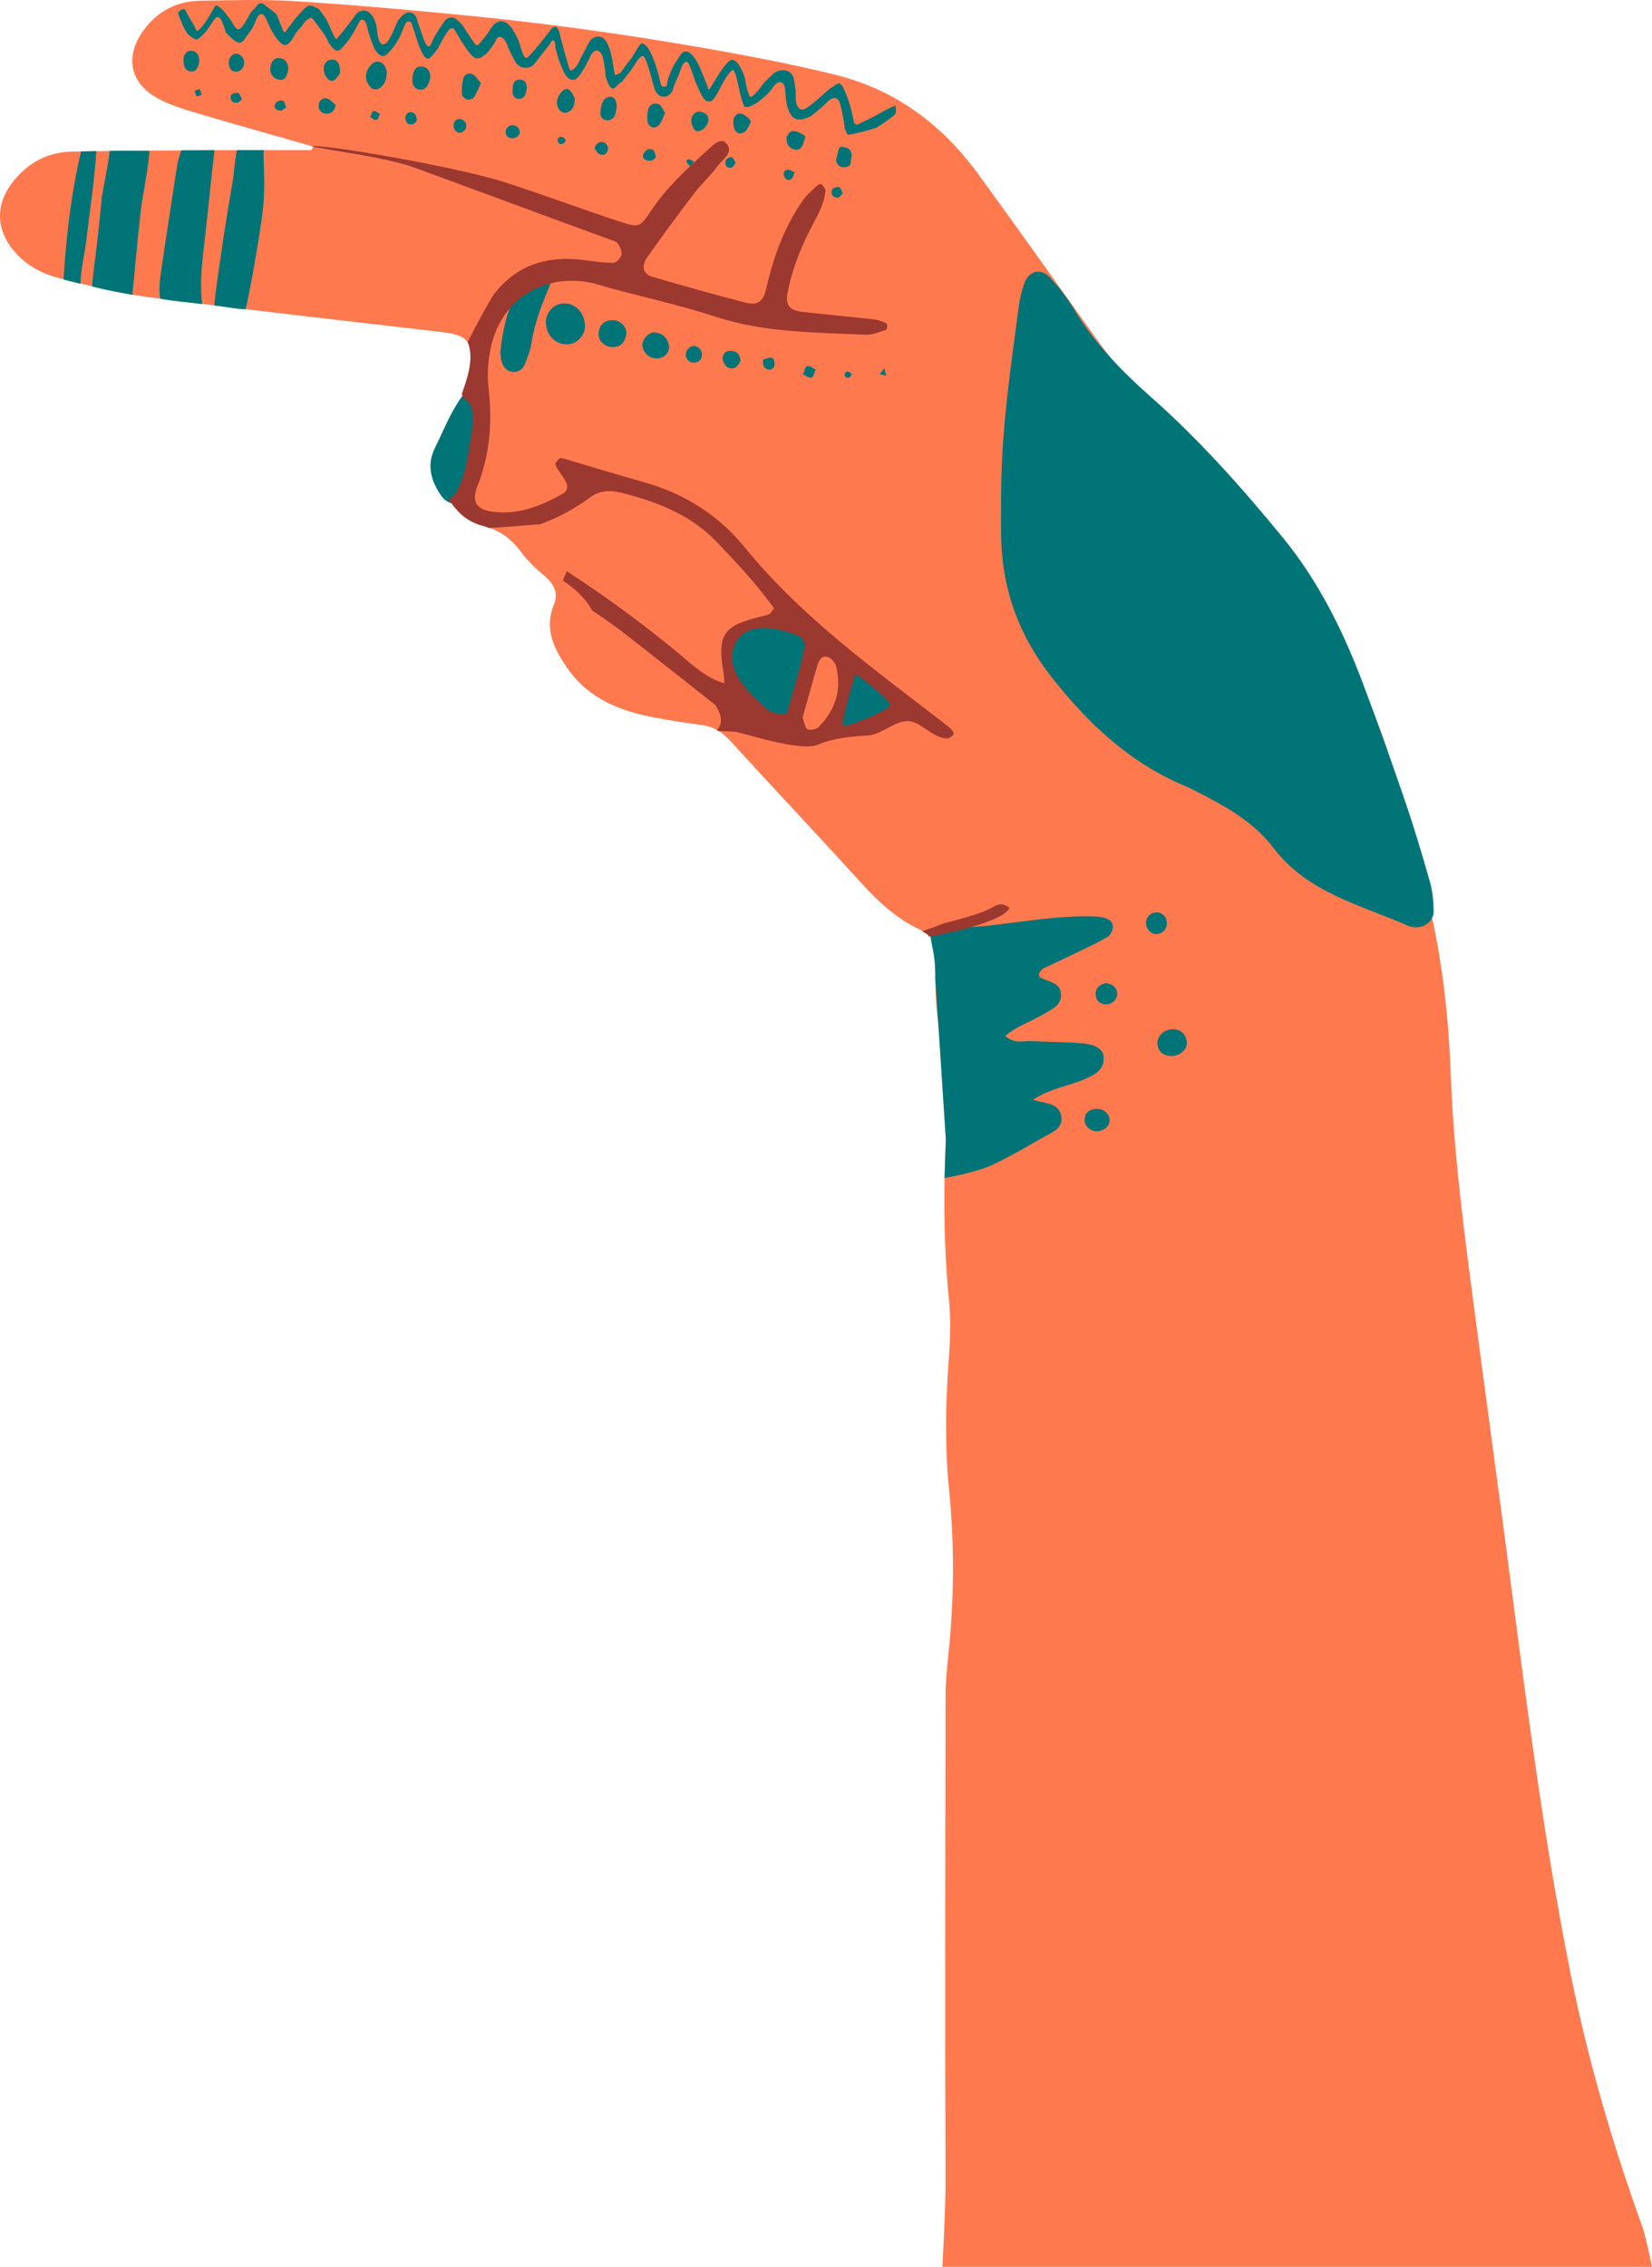
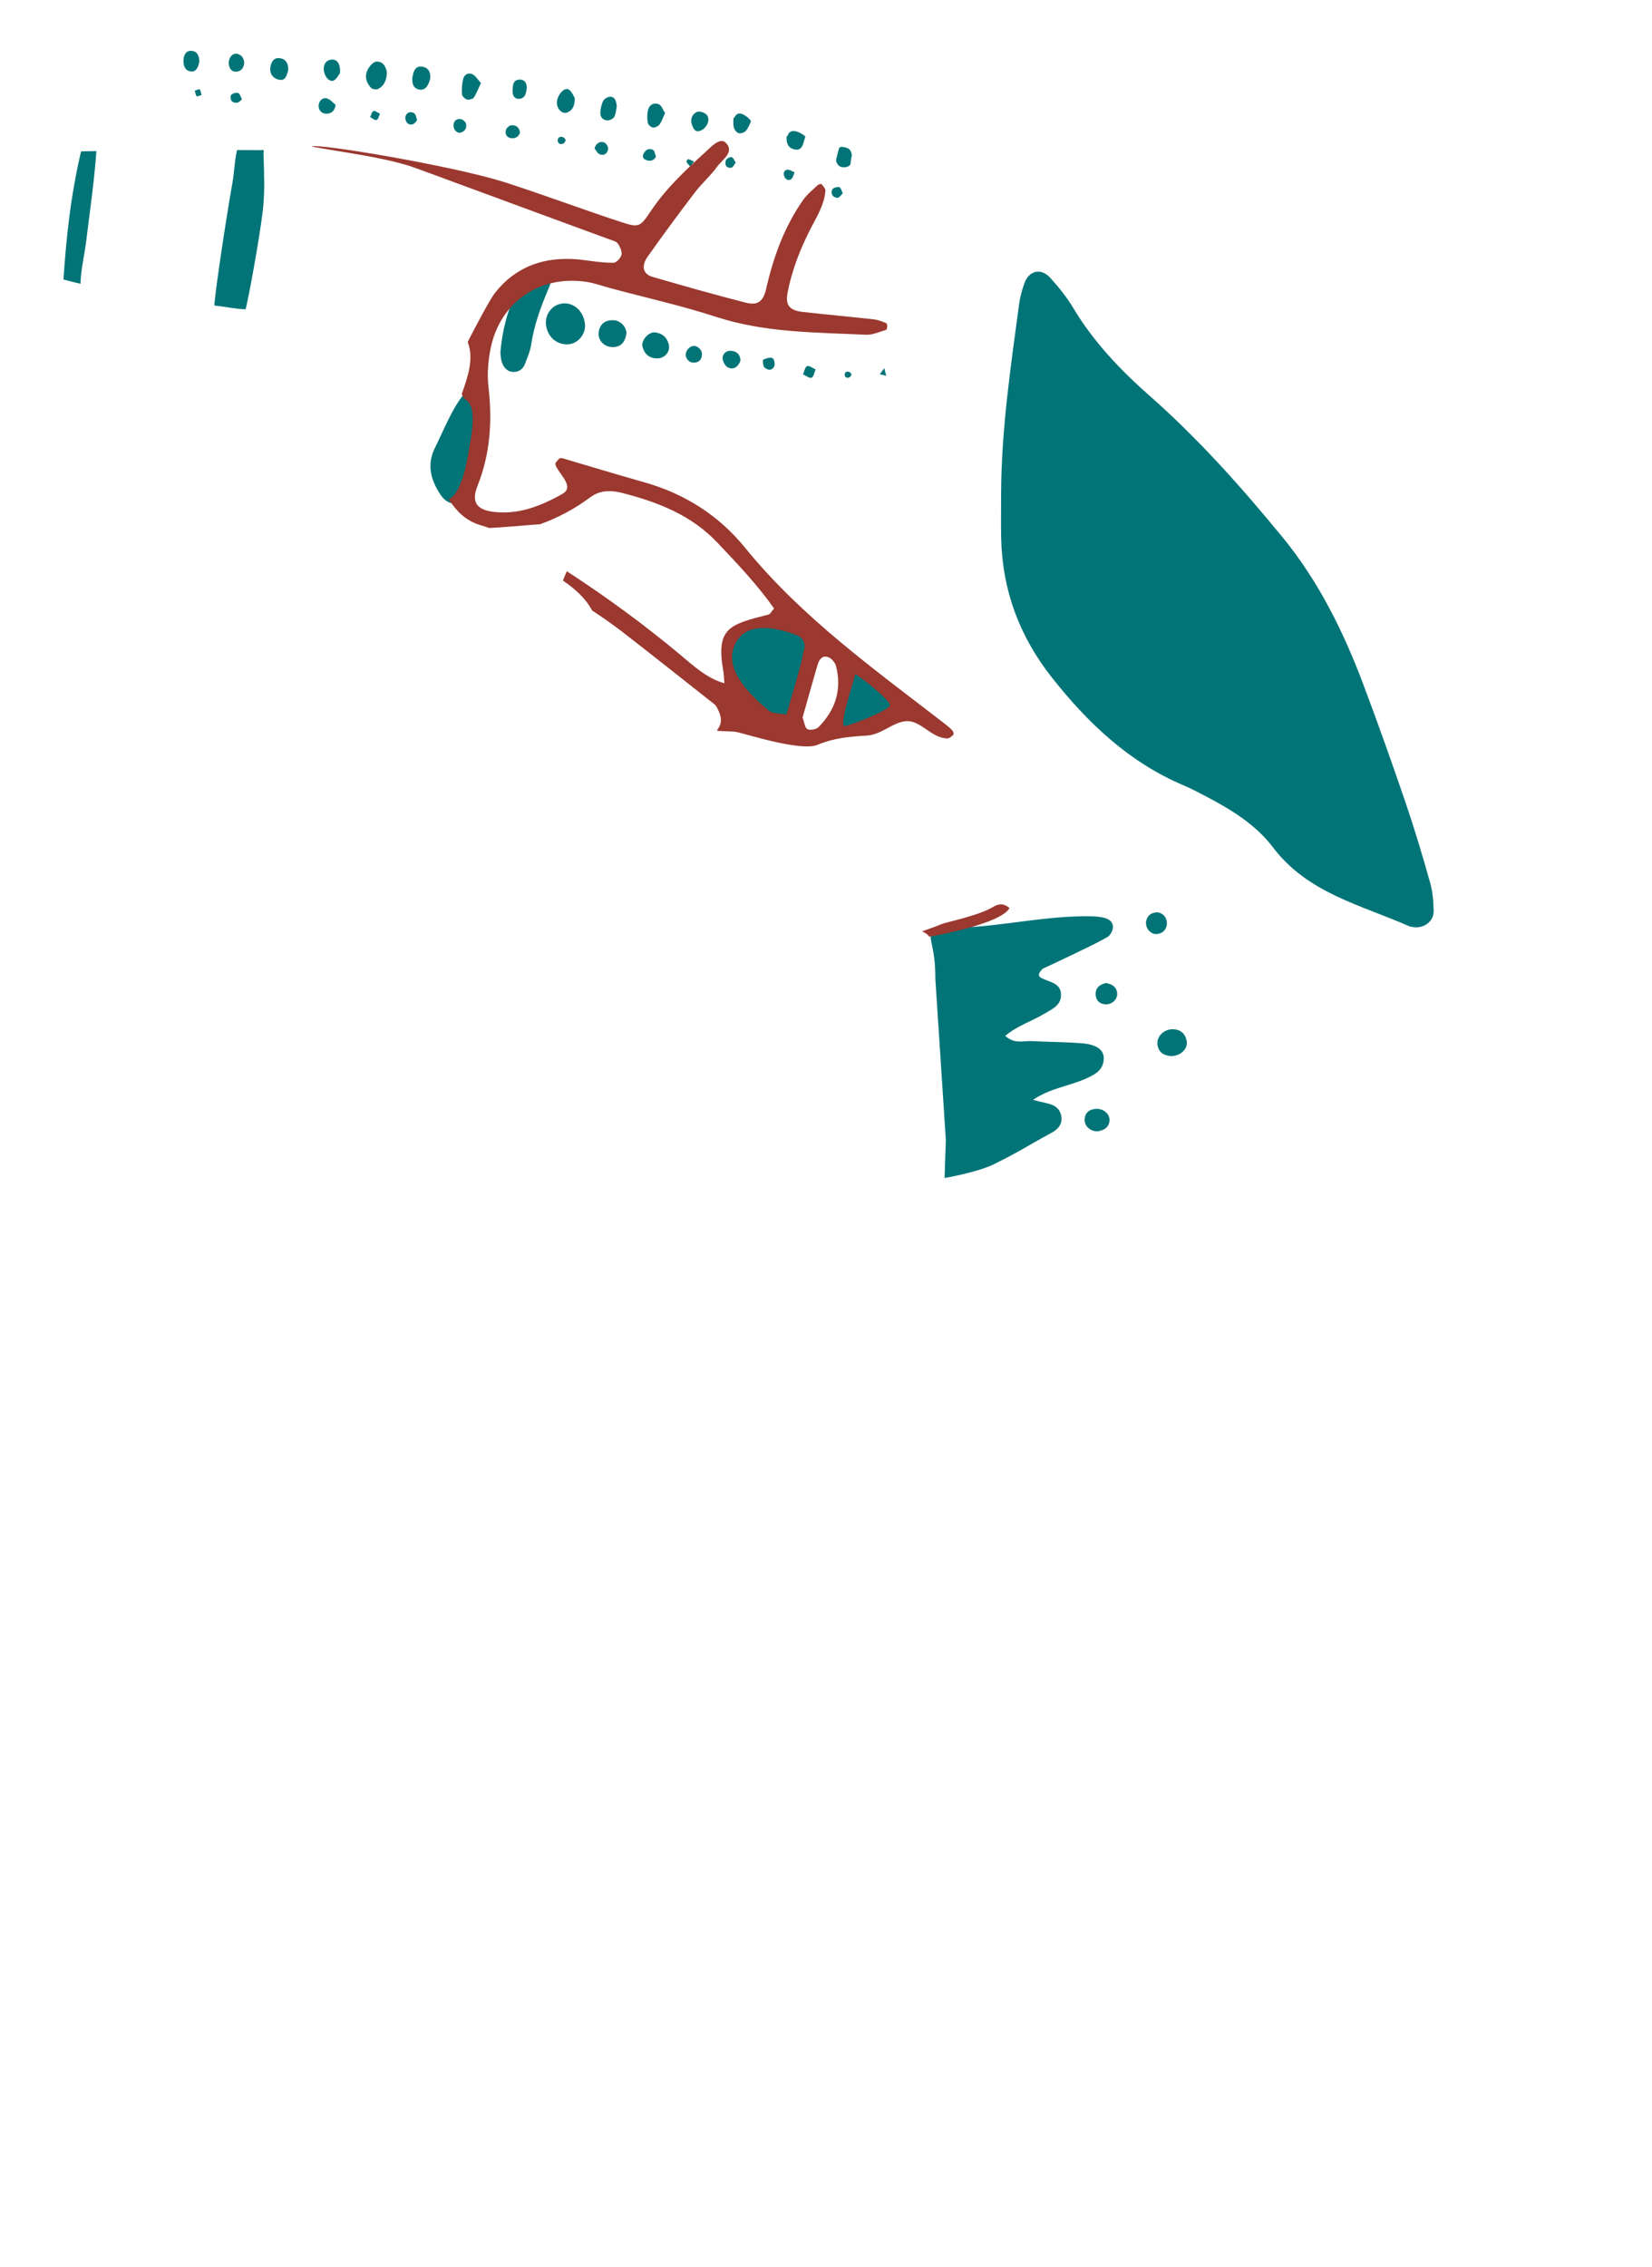
<svg xmlns="http://www.w3.org/2000/svg" id="a" data-name="original" width="224.69" height="308.153" viewBox="0 0 224.69 308.153">
-   <path d="M99.351,100.746c5.657,6.202,11.429,12.298,17.074,18.511,2.587,2.848,5.237,5.571,8.807,7.165,1.621.724,2.223,1.866,2.096,3.614-.362,4.991.178,9.917,1.382,14.762.474,1.905.293,3.784.173,5.688-.553,8.773-.681,17.535.194,26.307.282,2.827.14,5.723-.068,8.568-.419,5.725-.497,11.426.075,17.149.742,7.426.695,14.863-.083,22.292-.199,1.896-.389,3.805-.392,5.708-.037,21.948-.098,43.897-.003,65.845.017,3.933-.432,11.798-.432,11.798h96.516s-.851-4.167-1.288-5.376c-4.093-11.317-7.462-22.845-9.822-34.646-4.08-20.404-6.501-41.06-9.25-61.666-1.413-10.587-2.856-21.17-4.243-31.76-1.238-9.459-2.4-18.916-2.762-28.474-.303-8.002-1.162-15.964-3.08-23.801-.956-3.904-2.655-7.604-3.325-11.525-1.105-6.471-3.305-12.562-6.007-18.436-3.904-8.487-8.088-16.86-14.833-23.614-4.18-4.185-8.192-8.537-12.324-12.771-3.069-3.145-6.029-6.376-8.589-9.959-5.323-7.451-10.63-14.913-16.015-22.319-4.983-6.852-11.321-11.647-19.77-13.699-6.496-1.578-13.032-2.801-19.61-3.92-9.966-1.694-19.971-3.068-30.026-4.053-7.781-.762-15.572-1.467-23.373-1.962-4.37-.278-8.772-.15-13.158-.072-3.244.057-5.876,1.464-7.773,4.146-2.479,3.506-1.76,7.072,2.044,9.146,1.649.899,3.511,1.455,5.327,1.995,5.255,1.561,10.537,3.035,15.808,4.543-.094.16-.189.321-.283.482-4.19,0-8.38-.021-12.569.005-6.675.04-13.352.054-20.025.193-3.217.067-5.878,1.476-7.909,4.005-2.568,3.198-2.428,6.776.343,9.823,1.604,1.763,3.669,2.814,5.885,3.372,4.063,1.022,8.154,2.072,12.298,2.606,13.234,1.703,26.496,3.185,39.75,4.729,3.446.401,4.238,1.268,3.903,4.808-.105,1.113-.444,2.24-.875,3.278-.73,1.759-1.622,3.45-2.44,5.172-2.162,4.551-1.685,7.329,1.845,10.817,1.1,1.087,2.329,1.975,3.814,2.456,1.874.607,3.306,1.725,4.485,3.332.892,1.217,2.029,2.288,3.192,3.264,1.317,1.106,1.965,2.31,1.282,3.99-1.326,3.262.043,5.943,1.826,8.533,2.928,4.254,7.317,5.922,12.133,6.796,2.062.375,4.135.703,6.213.98,1.601.214,2.773.983,3.863,2.178Z" fill="#ff794f" />
  <g>
    <path d="M136.164,66.892c.048-8.604,1.312-17.09,2.45-25.587.125-.935.395-1.863.701-2.759.604-1.766,2.261-2.171,3.522-.781,1.146,1.264,2.248,2.611,3.119,4.072,2.773,4.647,6.455,8.492,10.468,12.028,6.603,5.82,12.429,12.364,17.994,19.142,4.874,5.938,8.259,12.753,10.956,19.903,2.016,5.343,3.929,10.728,5.776,16.132,1.23,3.6,2.319,7.252,3.354,10.914.356,1.26.474,2.619.487,3.935.013,1.397-1.382,2.374-2.79,2.142-.188-.031-.387-.047-.557-.123-6.552-2.897-13.793-4.485-18.506-10.718-2.308-3.052-5.63-5.106-9.035-6.888-1.012-.53-2.024-1.072-3.074-1.516-7.415-3.135-13.016-8.426-17.94-14.655-4.426-5.599-6.759-11.856-6.918-18.952-.047-2.095-.007-4.192-.007-6.289Z" fill="#007477" />
    <path d="M140.501,149.515c.824.206,1.308.343,1.8.446.989.207,1.815.62,2.034,1.71.223,1.109-.415,1.835-1.281,2.306-4.019,2.186-3.782,2.257-7.877,4.294-2.21,1.099-6.701,1.873-6.701,1.873l.167-5.207-1.424-21.827c.007-3.222-.414-4.009-.661-5.781,0,0,2.895-1.179,3.889-1.213,6.103-.207,12.094-1.715,18.226-1.541.38.011.761.055,1.136.117.789.131,1.554.451,1.559,1.334.003.471-.37,1.156-.775,1.382-1.658.928-3.39,1.727-5.103,2.555-1.36.658-2.733,1.289-3.681,1.735-.671.685-.627,1.014-.168,1.256,1.119.592,2.794.655,2.662,2.482-.095,1.312-1.287,1.784-2.251,2.368-1.713,1.037-3.711,1.636-5.331,3.02,1.29,1.151,2.468.648,3.56.705,2.285.12,4.579.119,6.859.299,2.028.16,2.99.891,2.984,2.036-.01,1.643-1.262,2.247-2.485,2.79-2.234.991-4.767,1.267-7.137,2.859Z" fill="#007477" />
    <path d="M107.175,18.337c-.037.098-.103.164-.18.208-.059.749.089,1.458.895,1.721,1.319.431,1.342-.871,1.65-1.699.025-.066-1.882-1.506-2.366-.23Z" fill="#007477" />
-     <path d="M121.775,14.343c-.828.357-1.642.765-2.412,1.231-.459.277-2.269,1.127-2.658,1.328-.306.158-.552-.157-.606-.46-.379-2.133-.878-3.392-1.472-4.673-.63-.816-.599-.342-1.661.209-.165.086-2.942,2.682-3.59,2.873-.689.204-1.011-.407-1.103-.993-.074-.467-.018-.951-.054-1.422-.043-.56-.259-1.848-.301-1.949-.428-1.036-1.499-1.14-2.446-.688-.219.104-1.377,1.236-1.753,1.712-.434.55-.816,1.118-1.38,1.544-.222.168-.342.191-.445-.081-.255-.671-.444-1.436-.538-2.135-.077-.577-.783-2.324-1.471-2.599-.922-.975-3.466,4.46-3.538,3.936-.058-.423-.778-2.028-.931-2.445-.127-.344-1.316-3.402-2.576-2.592-.22.141-1.319,1.904-1.46,2.266-.265.676-.596,1.277-.635,2.017-.028.526-.783.47-.874.005-.167-.863-1.317-5.617-2.646-5.527-.474.398-1.107,1.789-1.528,2.25-.301.329-1.105,1.485-1.255,1.682-.082.108-.604.358-.739.361-.345.061-.357-6.842-3.275-4.872-.212.143-.871,1.499-.991,1.734-.291.57-.57,1.043-.826,1.624-.164.372-.913,1.111-1.101.837-.088-.068-1.277-4.386-1.294-4.534-.092-.826-.55-1.945-1.303-.954-.184.242-2.25,2.983-3.16,3.787-.408.361-.726-.752-.761-.838-.221-.547-.284-1.12-.548-1.655-.244-.494-.508-.976-.791-1.448-.031-.026-1.438-2.213-2.907.019-.406.741-1.693,2.305-1.831,2.276-.214.171-1.319-1.727-2.097-2.856-.69-.585-1.032-1.272-2.045-.756-.277.141-1.812,2.546-1.965,3.013-.501,1.526-.959.348-1.212-.326-.357-.955-.957-2.879-.998-2.948-.568-.949-1.453-.79-2.33.322-.337.274-1.163,3.124-1.983,3.393-.824.27-.965-1.526-1.025-2.06-.088-.783-.393-1.807-1.218-2.392-1.141-.452-1.731.526-1.761.572-.396.597-2.005,2.635-2.505,3.165-.208.221-1.099-2.202-1.431-2.725-.24-.378-.713-.995-.991-1.349-.925-.424-1.3-.927-2.312.358-1.211,1.128-2.285,3.059-2.422,2.807-.23-.421-.771-1.969-1.001-2.389-.196-.358-1.538-1.179-1.806-1.492-.939-.254-.663.362-1.615,1.068-.112.083-1.109,2.227-1.687,2.4-.512.153-.934-1.082-1.286-1.452-.336-.354-.557-.783-.908-1.13-.224-.221-.772-.753-1.026-.631-.551.904-1.497,2.825-2.422,3.433-.192.126-.407-.694-.554-.899-.458-.643-.814-1.339-1.178-2.034-.421-.074-.762.178-.931.544.386.997.745,2.019,1.378,2.888.287.142.819.692,1.203.685,1.072-.6,1.732-1.869,2.454-2.877.155-.217.545-.249.701-.009.389.6.586,1.253.777,1.919,2.178,2.343,2.206,1.27,3.08.148.268-.372.564-.72.743-1.15.19-.458.329-.929.644-1.321.183-.227.513-.234.701-.009.355.428.515.942.727,1.447.166.395.416.743.617,1.119,1.446,2.266,1.968,1.559,2.784.249.274-.63.94-1.11,1.277-1.69.201-.346.962-.901,1.097-.776.514.478.874,1.162,1.314,1.715.439.553.741,1.027.991,1.665,1.331,1.937,1.562.891,2.387.064.731-.825,1.296-1.99,1.783-2.914.141-.268.552-.413.756-.108.34.507.346,1.108.532,1.675.234.715.497,1.439.78,2.142,1.134,1.6,1.519,1.009,2.747-.47.234-.416.505-.809.72-1.239.307-.614.472-1.273.823-1.87.169-.288.655-.203.761.093.184.52.414,1.283.584,1.802,1.419,4.322,1.789,3.119,3.012,1.583.454-.883.9-1.778,1.515-2.561.131-.167.442-.26.616-.091.235.228.815,1.383,1.045,1.697.383.523,1.497,2.443,2.143,2.331.187-.032.407-.044.548-.149.2-.15.393-.269.583-.372.623-.632,1.134-1.352,1.541-2.142.138-.267.414-.352.672-.191.537.334.717.92.927,1.484.224.603,1.025,2.032,1.156,2.169.534.557,1.401.631,2.122.2.141-.084,1.709-2.182,2.179-2.726.154-.179.863-1.802.935.453.168.412.251.844.384,1.286.183.609.704,1.762.707,1.768-.001,0-.003,0-.004,0,.01.037.647,1.34,1.359,1.099.661.252,2.125-2.777,2.264-3.126.208-.523.785-1.172,1.331-.627.423.423.504,1.247.596,1.804.08.483.135.977.159,1.471.034.104.068.209.102.313.003.009.002.016.004.025.855,2.474,1.246.846,2.12.445.469-.606.953-1.194,1.407-1.813.272-.371.96-1.777,1.483-1.68.482.089,1.351,3.873,1.498,4.28.058.162.359,1.242,1.318,1.242.807,0,1.094-.742,1.191-.792.148-.748.545-1.5.835-2.183.201-.475.548-1.999,1.185-1.749.309.121.953,2.441,1.184,2.902.29.577.997,2.599,1.664,2.437.813.306,1.553-1.996,2.486-3.354.145-.212.747-1.055.908-.884.383.406.569,1.647.692,2.174.173.738.593,2.692.883,2.808.826.33,2.99-1.507,3.525-2.242.288-.395.738-1.189,1.332-1.092.529.087.59.735.621,1.159.066.916.19,3.771,1.81,3.906.644.054.953-.174,1.542-.379.185-.064,1.86-1.449,2.284-1.914.391-.429,1.011-.896,1.551-.416.414.368.954,3.856.909,3.928.191.472.347.818.426.842.287.089,3.363-.722,3.891-.964.321-.147,2.428-1.566,2.574-1.883.135-.295.076-.704.023-1.05-.003-.021-.017-.044-.027-.067Z" fill="#007477" />
    <path d="M115.223,20.121c-.358-.115-.807-.262-1.081-.037-.059.185-.378,1.336-.423,1.685-.036.278.299.777.577.885.537.209,1.378.042,1.404-.497.019-.394.081-.747.162-1.082-.063-.399-.22-.822-.638-.955Z" fill="#007477" />
    <path d="M101.149,15.596c-.584-.303-.93-.211-1.259.345-.037.063-.081.108-.129.139-.016.32-.05.773.038,1.21.063.316.376.73.66.813.288.084.802-.084.997-.323.304-.371.492-.842.686-1.298-.229-.379-.614-.689-.994-.886Z" fill="#007477" />
    <path d="M11.732,32.723c.483-4.026,1.106-8.139,1.375-12.183-.672.009-1.339.025-2.069.037-.081.274-.161.658-.228.952-1.221,5.418-1.811,10.887-2.177,16.468.748.188,1.549.415,2.314.579.043-1.958.564-4.02.785-5.854Z" fill="#007477" />
-     <path d="M18.005,40.089s.761-8.109,1.093-11.041c.326-2.874,1.043-5.685,1.232-8.539-1.852-.026-3.546-.044-5.403.011-.171,1.383-.497,3.142-.753,4.51-.135.724-.273,1.435-.401,2.146.02-.033.035-.067.056-.1-.233,2.219-.439,4.443-.71,6.656-.138,1.125-.64,4.72-.558,5.233,2.442.601,3.636.775,5.444,1.124Z" fill="#007477" />
    <path d="M104.262,84.497c.847.068,1.223.095,1.599.128,6.805.603,6.565,2.326,4.864,7.006-.577,1.589-.933,3.258-1.41,4.885-.86,2.932-1.974,3.418-4.276,1.788-2.333-1.653-4.282-3.692-5.712-6.186-2.422-4.224-.572-7.51,4.275-7.62.377-.009.753-.001.659-.001Z" fill="#007477" />
-     <path d="M27.505,41.335c-.374-2.899-.009-5.744.328-8.645.473-4.068.863-8.206,1.339-12.273-1.497.002-3.023.035-4.525.025-.006.017-.446,1.352-.55,2.022-.77,4.972-1.541,9.943-2.254,14.927-.19,1.332-.212,2.399-.035,3.232,1.89.326,3.783.487,5.696.713Z" fill="#007477" />
    <path d="M35.841,20.991c-.007-.224.057-.385.01-.589-1.17.043-2.439-.016-3.606,0-.044.148-.08.341-.109.5-.247,1.335-.302,2.721-.541,4.058-.949,5.301-2.564,16.316-2.423,16.579,1.41.138,2.785.456,4.219.51.252-.608,1.932-9.705,2.368-13.541.28-2.466.16-5.012.083-7.517Z" fill="#007477" />
    <path d="M65.816,56.739c-.04,4.441-.515,7.615-2.234,10.495-.94,1.575-2.593,1.614-3.636.067-1.36-2.016-1.937-4.123-.776-6.449,1.273-2.55,2.264-5.256,4.095-7.494.207-.253.748-.497.992-.397.474.193,1.122.574,1.21.983.278,1.288.331,2.625.349,2.795Z" fill="#007477" />
    <path d="M68.059,47.914c.319-3.726,1.353-7.15,3.259-10.261.464-.758,1.306-1.31,2.049-1.856.233-.172.752-.116,1.064.016.529.224.956.669.824,1.302-.152.731-.367,1.462-.66,2.148-1.042,2.44-1.947,4.911-2.345,7.558-.138.918-.527,1.806-.864,2.684-.308.802-1.031,1.166-1.805,1.034-.789-.135-1.224-.818-1.399-1.597-.082-.364-.091-.745-.123-1.027Z" fill="#007477" />
    <path d="M114.04,94.247c-.009.069-.033-.526.167-1.032.315-.797,1.148-2.898,1.861-2.435,1.242.807,4.216,3.16,5.284,4.184,1.038.994-1.312,3.025-2.669,3.461-5.137,2.089-4.971-.515-4.644-4.177Z" fill="#007477" />
    <path d="M79.564,44.113c.106,1.324-.942,2.583-2.237,2.688-1.546.125-2.828-.953-3.055-2.569-.222-1.579.942-2.975,2.493-2.99,1.466-.014,2.666,1.216,2.798,2.871Z" fill="#007477" />
    <path d="M88.956,45.175c1.052.083,1.744.627,2.003,1.65.243.961-.525,1.883-1.543,1.894-1.088.011-1.758-.56-2.029-1.575-.213-.799.713-1.921,1.569-1.969Z" fill="#007477" />
-     <path d="M159.295,143.572c-.951-.06-1.725-.475-1.867-1.56-.142-1.087.862-2.093,2.046-2.094,1.056,0,1.735.566,1.928,1.589.2,1.061-.807,2.037-2.107,2.065Z" fill="#007477" />
+     <path d="M159.295,143.572c-.951-.06-1.725-.475-1.867-1.56-.142-1.087.862-2.093,2.046-2.094,1.056,0,1.735.566,1.928,1.589.2,1.061-.807,2.037-2.107,2.065" fill="#007477" />
    <path d="M85.204,45.329c-.169,1.04-.61,1.8-1.761,1.857-1.239.061-2.209-.943-2.002-2.114.192-1.088.921-1.579,1.999-1.543.949.031,1.763.895,1.765,1.8Z" fill="#007477" />
    <path d="M149.326,153.792c-1.03.059-1.895-.737-1.8-1.707.089-.906.723-1.294,1.545-1.34,1.067-.061,1.949.767,1.826,1.682-.119.891-.775,1.224-1.572,1.366Z" fill="#007477" />
    <path d="M52.617,9.844c-.021.878-.264,1.766-1.18,2.245-.242.127-.779.054-.962-.137-.694-.722-.929-1.636-.436-2.543.24-.44.735-1.003,1.148-1.032.799-.056,1.301.548,1.431,1.467Z" fill="#007477" />
    <path d="M39.187,9.61c-.209.637-.333,1.474-1.348,1.2-.78-.21-1.169-.837-1.063-1.637.101-.769.491-1.432,1.397-1.243.81.169,1.077.842,1.015,1.68Z" fill="#007477" />
    <path d="M58.495,10.783c-.227.751-.57,1.542-1.468,1.397-.861-.139-1.041-.972-.916-1.74.122-.752.385-1.567,1.391-1.366.866.173,1.112.875.993,1.709Z" fill="#007477" />
    <path d="M65.41,11.293c-.333.706-.58,1.382-.967,1.967-.141.214-.653.341-.926.264-.283-.08-.665-.444-.682-.705-.045-.7-.003-1.433.167-2.112.148-.59.733-.881,1.274-.606.424.216.702.719,1.134,1.192Z" fill="#007477" />
    <path d="M78.173,13.321c.003.995-.237,1.656-1.034,1.973-.646.257-1.392-.455-1.397-1.315-.007-1.009,1.012-2.188,1.613-1.81.412.259.615.849.818,1.153Z" fill="#007477" />
    <path d="M83.891,14.429c-.066.333-.095.914-.317,1.409-.117.261-.564.508-.873.523-.633.03-1.064-.388-1.045-1.022.015-.542.14-1.115.37-1.602.131-.276.557-.542.874-.574.686-.071.901.453.991,1.267Z" fill="#007477" />
    <path d="M150.429,133.641c.758.128,1.379.442,1.507,1.285.138.917-.716,1.71-1.684,1.596-.879-.104-1.258-.712-1.228-1.485.031-.815.629-1.237,1.406-1.396Z" fill="#007477" />
    <path d="M157.471,124.031c.852.15,1.255.807,1.241,1.524-.014.741-.528,1.342-1.358,1.423-.887.087-1.667-.902-1.454-1.802.194-.818.771-1.141,1.571-1.145Z" fill="#007477" />
    <path d="M90.451,15.367c-.267.585-.427,1.109-.729,1.529-.178.247-.594.468-.883.445-.264-.02-.657-.349-.716-.605-.116-.504-.108-1.063-.028-1.581.13-.838.729-1.281,1.506-.989.379.143.572.783.85,1.2Z" fill="#007477" />
    <path d="M100.71,49.049c-.313.788-.889,1.279-1.69.908-.376-.174-.726-.818-.739-1.259-.016-.555.464-1.045,1.097-1.012.805.042,1.323.487,1.332,1.363Z" fill="#007477" />
    <path d="M27.113,8.402c-.158.694-.406,1.496-1.305,1.282-.771-.184-.92-1.001-.831-1.732.066-.539.371-1.053.969-1.043.896.015,1.148.678,1.167,1.493Z" fill="#007477" />
    <path d="M33.216,8.599c-.079.598-.374,1.067-.993,1.138-.665.076-1.016-.353-1.097-.98-.116-.894.541-1.648,1.235-1.415.582.195.834.66.856,1.258Z" fill="#007477" />
    <path d="M46.239,9.942c-.202.252-.441.81-.85,1-.701.326-1.532-.893-1.322-1.912.126-.615.571-.949,1.171-.931.697.021,1.095.712,1.002,1.843Z" fill="#007477" />
    <path d="M95.134,17.808c-.592.182-.835-.337-1.013-.823-.282-.768.004-1.487.695-1.776.343-.144,1.108.126,1.348.453.502.684-.096,1.892-1.03,2.146Z" fill="#007477" />
    <path d="M45.654,14.264c-.137.828-.596,1.171-1.202,1.193-.651.024-1.113-.41-1.113-1.046,0-.621.441-1.176,1.082-1.041.478.101.868.614,1.232.893Z" fill="#007477" />
    <path d="M71.649,11.961c-.109.631-.146,1.449-1.091,1.474-.621.016-.868-.53-.844-1.094.029-.695.018-1.528,1.022-1.519.591.006.921.449.913,1.14Z" fill="#007477" />
    <path d="M95.469,48.014c.029.604-.18,1.102-.792,1.252-.576.141-1.078-.102-1.332-.647-.305-.652.297-1.563,1.009-1.592.505-.02,1.037.45,1.115.987Z" fill="#007477" />
    <path d="M56.725,16.294c-.266.541-.713.82-1.237.516-.233-.135-.418-.66-.35-.94.149-.604.691-.781,1.201-.472.227.137.264.591.385.895Z" fill="#007477" />
    <path d="M62.524,18.062c-.506-.065-.836-.469-.841-1.021-.006-.599.439-.942,1.006-.847.276.046.661.399.707.663.097.556-.14,1.051-.871,1.205Z" fill="#007477" />
    <path d="M70.719,17.984c-.095.509-.528.845-1.105.814-.599-.033-.955-.492-.819-1.081.064-.279.441-.654.707-.682.565-.059,1.097.159,1.217.95Z" fill="#007477" />
    <path d="M109.219,50.892c.176-.395.266-1.004.554-1.119.281-.113.764.278,1.158.449-.175.395-.262,1.006-.551,1.125-.277.114-.765-.281-1.161-.454Z" fill="#007477" />
    <path d="M103.763,48.903c1.064-.445,1.38-.327,1.521.105.176.538.077,1.068-.489,1.246-.241.076-.758-.157-.879-.39-.262-.504-.083-.987-.153-.962Z" fill="#007477" />
    <path d="M80.858,20.163c.201-.618.644-.988,1.26-.823.268.072.62.566.598.843-.049.633-.503,1.047-1.17.785-.291-.114-.465-.53-.688-.804Z" fill="#007477" />
    <path d="M89.22,21.306c-.306.544-.771.651-1.318.457-.441-.157-.571-.483-.354-.894.278-.529.759-.773,1.275-.483.233.131.272.606.397.919Z" fill="#007477" />
    <path d="M94.401,21.973c-.176.223-.352.444-.529.666-.178-.213-.384-.411-.516-.65-.034-.062.2-.376.25-.362.275.078.531.223.794.346Z" fill="#007477" />
    <path d="M100.068,22.118c-.204.24-.388.66-.616.685-.699.076-.912-.438-.728-1.001.074-.225.566-.501.782-.442.239.066.379.489.562.758Z" fill="#007477" />
    <path d="M32.895,13.472c-.35.522-.85.659-1.333.314-.178-.127-.262-.734-.129-.872.208-.216.687-.362.957-.268.237.083.344.537.506.826Z" fill="#007477" />
-     <path d="M38.923,14.601c-.283.161-.585.481-.845.45-.601-.073-.959-.503-.552-1.078.16-.227.712-.376.971-.273.225.09.29.584.425.901Z" fill="#007477" />
    <path d="M51.682,15.464c-.147.299-.234.769-.457.845-.223.077-.582-.238-.882-.382.146-.292.236-.76.453-.828.234-.074.585.226.886.364Z" fill="#007477" />
    <path d="M108.07,23.429c-.144.317-.209.742-.454.922-.359.264-.756.073-.937-.352-.181-.424-.046-.856.391-.927.306-.05.665.226,1,.357Z" fill="#007477" />
    <path d="M114.63,26.284c-.243.218-.502.632-.726.614-.637-.051-.969-.541-.71-1.135.096-.221.673-.394.959-.318.218.058.323.543.478.839Z" fill="#007477" />
    <path d="M27.414,12.917c-.231.063-.604.241-.665.166-.158-.194-.179-.5-.254-.761.231-.063.604-.242.666-.166.158.194.178.5.254.762Z" fill="#007477" />
    <path d="M76.957,19.076c-.1.144-.168.349-.305.42-.407.21-.779.059-.793-.387-.013-.449.35-.622.772-.436.141.062.22.265.327.403Z" fill="#007477" />
    <path d="M115.831,50.912c-.084.124-.14.298-.256.361-.343.188-.665.068-.685-.313-.02-.383.289-.536.652-.384.122.051.194.22.29.335Z" fill="#007477" />
    <polygon points="120.271 50.049 120.535 51.081 119.657 50.876 120.271 50.049" fill="#007477" />
  </g>
  <g>
    <path d="M135.092,123.28c-2.012,1.217-6.438,2.089-6.987,2.329-.719.314-1.96.743-2.69,1,.363.198.782.382.949.72.086.039,9.829-1.698,10.936-3.889-.798-.696-1.533-.568-2.208-.159Z" fill="#9b382f" />
    <path d="M129.564,99.346c-.242-.285-.53-.539-.827-.769-9.648-7.469-19.617-14.543-27.421-24.141-3.559-4.377-8.223-7.342-13.728-8.885-3.666-1.028-7.306-2.147-10.96-3.216-.173-.051-.451-.095-.544-.005-.238.235-.614.62-.549.816.167.504.525.951.841,1.397,1.021,1.442,1.051,2.093-.011,2.678-2.875,1.582-5.851,2.782-9.25,2.361-2.254-.279-3.057-1.302-2.169-3.531,1.751-4.393,2.024-8.862,1.488-13.498-.193-1.675-.047-3.45.281-5.113,1.248-6.334,6.661-10.085,13.042-9.123,1.122.169,2.209.576,3.313.871,4.788,1.283,9.639,2.368,14.348,3.895,6.66,2.162,13.531,2.1,20.375,2.424.899.042,1.825-.402,2.726-.664.098-.028.149-.343.153-.526.003-.14-.07-.373-.167-.408-.528-.194-1.063-.427-1.614-.488-3.223-.359-6.454-.653-9.677-1.01-1.828-.203-2.417-.926-2.098-2.601.575-3.02,1.679-5.855,3.069-8.593.856-1.687,1.916-3.314,2.081-5.267.025-.294-.294-.64-.515-.912-.053-.065-.41.01-.529.123-.679.647-1.437,1.249-1.97,2.005-2.569,3.643-4.051,7.746-5.036,12.067-.406,1.781-1.165,2.328-2.813,1.906-4.245-1.087-8.463-2.284-12.671-3.506-1.278-.371-1.555-1.454-.645-2.742,2.09-2.957,4.245-5.871,6.44-8.752.922-1.211,2.108-2.226,2.996-3.458.704-.976,2.463-2.03,1.176-3.285-.792-.772-2.003.593-2.815,1.331-2.683,2.439-5.32,4.911-7.363,7.964-1.495,2.234-1.633,2.285-4.22,1.437-5.252-1.721-10.427-3.681-15.692-5.364-6.895-2.204-25.717-5.365-26.181-4.835,4.512.841,8.91,1.315,13.254,2.623.814.245,21.121,7.781,27.39,10.054.353.128.809.253.983.528.28.442.575,1.055.472,1.506-.101.439-.692,1.082-1.072,1.084-1.323.01-2.653-.184-3.972-.362-4.903-.661-9.193.606-12.243,4.568-.582.756-2.871,5.007-3.624,6.573.869,2.213.037,4.665-.797,7.019.182,1.405,2.421.086,1.015,7.252-.074.376-.802,6.33-2.814,7.094,1.014,1.531,2.25,2.922,4.365,3.536.403.117.785.241,1.153.375,2.239-.105,4.468-.341,6.703-.497.064-.004.123.001.186,0,2.459-.892,4.742-2.102,6.84-3.667,1.357-1.012,2.863-.984,4.354-.602,4.825,1.236,9.367,2.984,12.932,6.736,2.732,2.876,5.451,5.741,7.728,8.965-.319.362-.497.767-.76.833-5.388,1.367-7.17,1.823-6.137,7.729.093.53.087,1.074.138,1.611-2.431-.686-4.22-2.396-6.081-3.945-4.889-4.07-10.006-7.818-15.34-11.279-.211.401-.364.838-.535,1.266,1.612,1.094,3.083,2.395,3.971,4.067,1.384.912,2.75,1.854,4.06,2.865,4.056,3.131,8.06,6.329,12.712,9.993,1.684,2.619-.057,3.315.282,3.502.982.076,2.135.055,2.623.16,1.335.288,8.761,2.678,10.986,1.737,2.179-.921,4.407-1.125,6.689-1.252,1.987-.111,3.496-1.786,5.283-1.956,2.064-.197,3.454,2.296,5.674,2.342.279.006.593-.29.832-.511.071-.065-.007-.4-.116-.528ZM106.957,97.142c-.227-.113-1.798-.048-2.398-.544-2.221-1.836-5.944-5.27-4.764-8.581,1.333-3.738,5.752-2.74,8.557-1.681,1.096.414,1.275,1.479.906,2.308-.027.266-.073.552-.152.877-.584,2.38-1.323,4.721-2.149,7.622ZM111.339,98.839c-.314.318-1.157.482-1.519.284-.359-.196-.419-.939-.66-1.571.653-2.312,1.307-4.678,1.995-7.034.213-.729.58-1.508,1.504-1.18.45.16.932.749,1.055,1.232.813,3.195-.1,5.963-2.375,8.269ZM114.879,98.695c-.833-.049,1.271-6.149,1.441-6.999.048-.24,4.613,3.351,4.723,4.116.103.719-5.657,2.913-6.164,2.883Z" fill="#9b382f" />
  </g>
</svg>